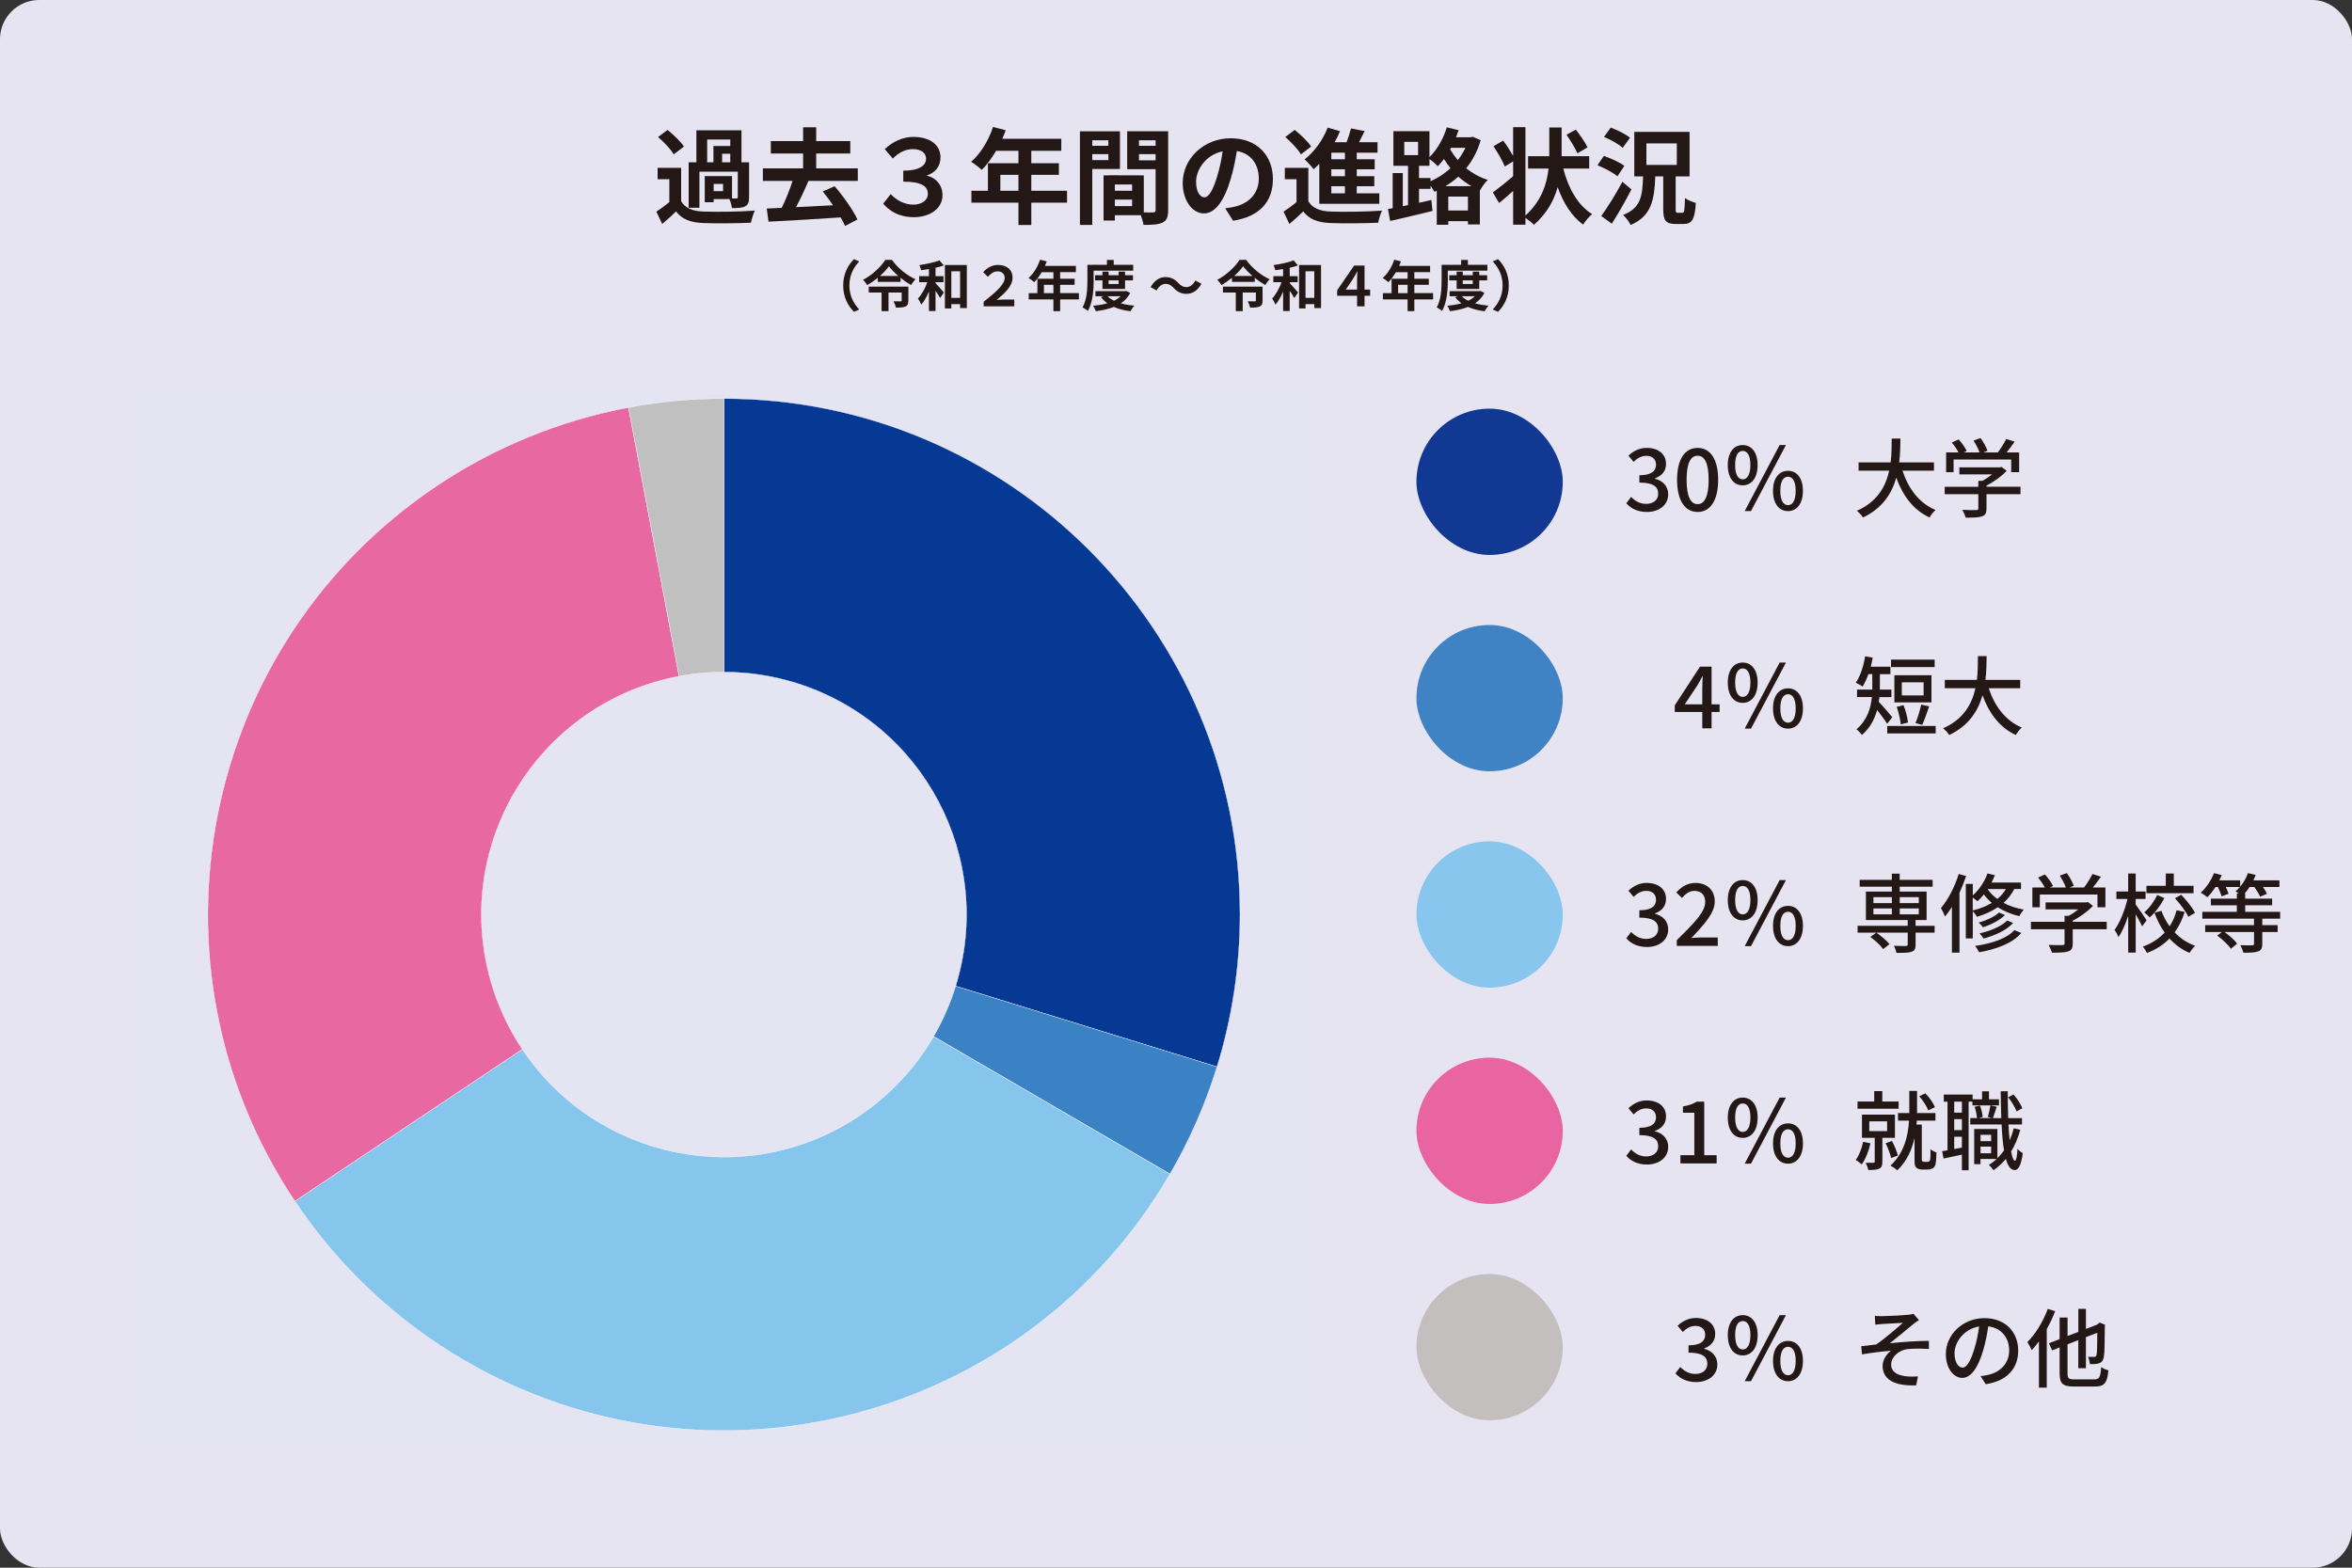
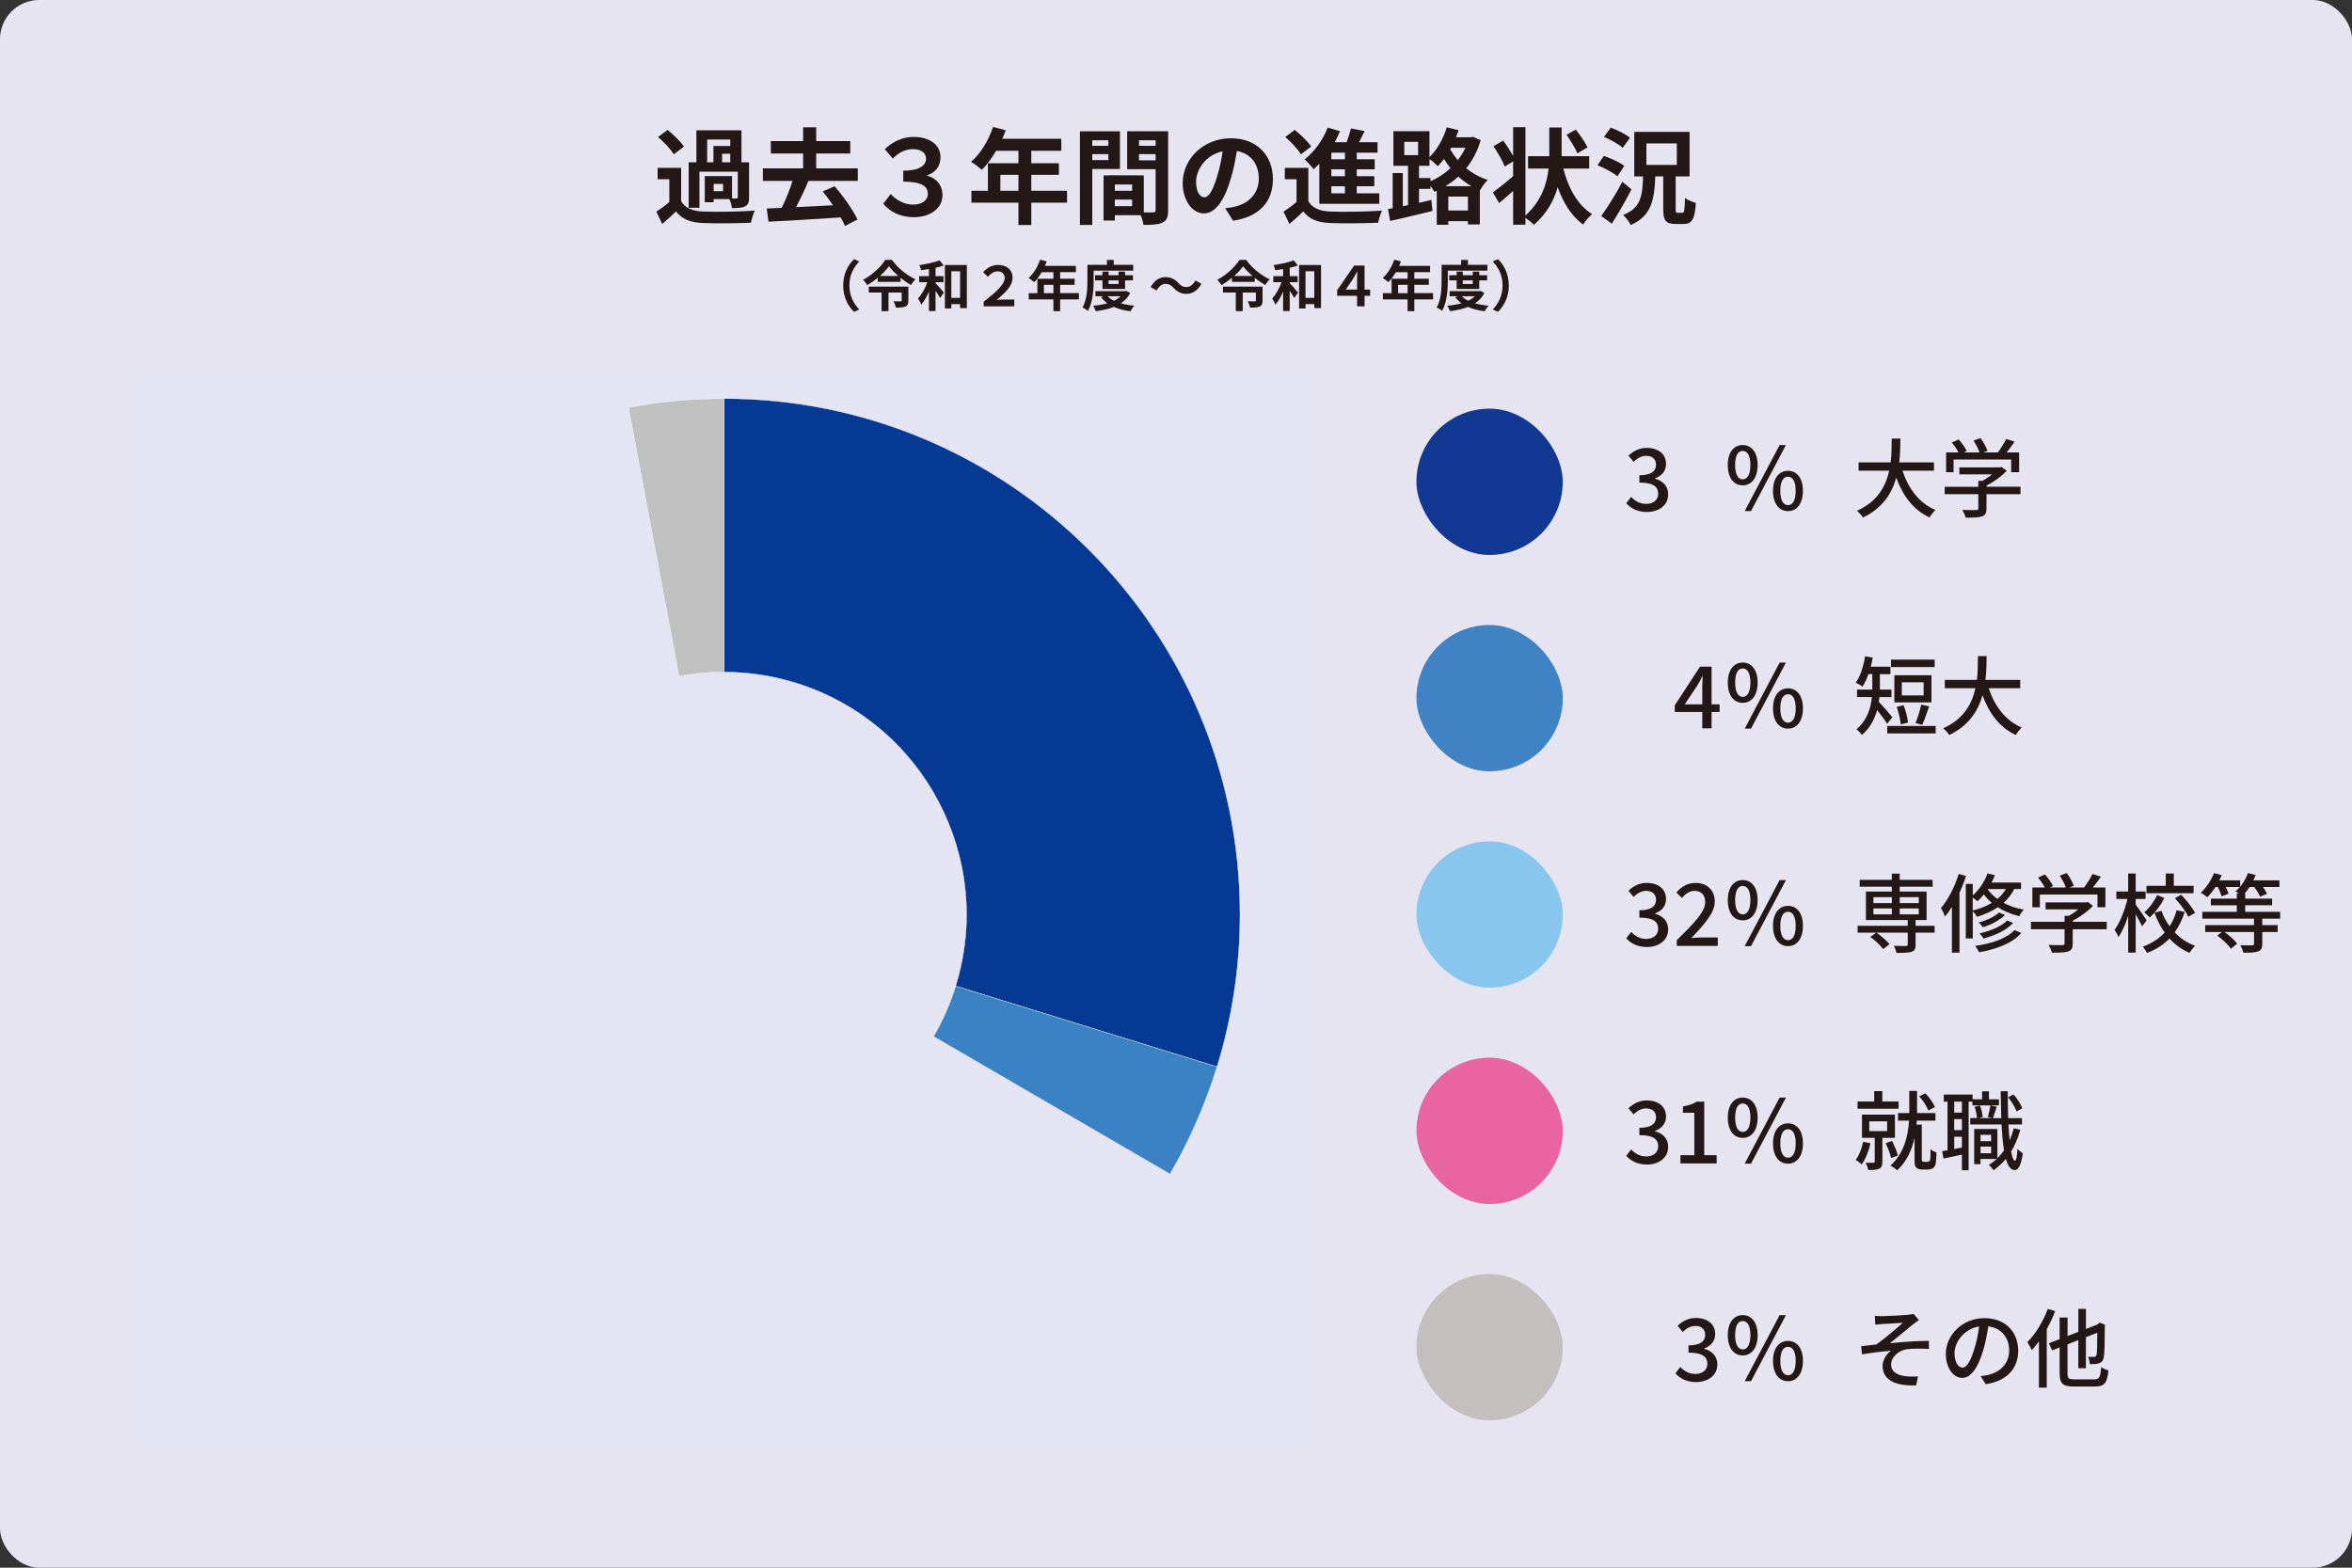
<svg xmlns="http://www.w3.org/2000/svg" id="_レイヤー_1" viewBox="0 0 900 600">
  <rect x="0" y="0" width="900" height="600" fill="#333333" stroke="none" />
  <defs>
    <clipPath id="clippath">
      <rect x="50.46" y="146.25" width="452.14" height="407.15" style="fill:none;" />
    </clipPath>
    <clipPath id="clippath-1">
      <polygon points="45.64 557.18 508.26 557.18 508.26 142.71 45.64 142.71 45.64 557.18 45.64 557.18" style="clip-rule:evenodd; fill:none;" />
    </clipPath>
    <clipPath id="clippath-2">
      <polygon points="45.64 557.18 508.26 557.18 508.26 142.71 45.64 142.71 45.64 557.18 45.64 557.18" style="clip-rule:evenodd; fill:none;" />
    </clipPath>
    <clipPath id="clippath-3">
-       <polygon points="45.64 557.18 508.26 557.18 508.26 142.71 45.64 142.71 45.64 557.18 45.64 557.18" style="clip-rule:evenodd; fill:none;" />
-     </clipPath>
+       </clipPath>
    <clipPath id="clippath-4">
-       <polygon points="45.64 557.18 508.26 557.18 508.26 142.71 45.64 142.71 45.64 557.18 45.64 557.18" style="clip-rule:evenodd; fill:none;" />
-     </clipPath>
+       </clipPath>
    <clipPath id="clippath-5">
      <polygon points="45.64 557.18 508.26 557.18 508.26 142.71 45.64 142.71 45.64 557.18 45.64 557.18" style="clip-rule:evenodd; fill:none;" />
    </clipPath>
    <clipPath id="clippath-6">
      <polygon points="45.42 557.5 508.58 557.5 508.58 142.5 45.42 142.5 45.42 557.5 45.42 557.5" style="clip-rule:evenodd; fill:none;" />
    </clipPath>
  </defs>
  <rect width="900" height="600" rx="15" ry="15" style="fill:#e7e4f2;" />
  <rect x="542" y="156.4" width="56" height="56" rx="28" ry="28" style="fill:#113994;" />
  <rect x="542" y="239.2" width="56" height="56" rx="28" ry="28" style="fill:#4083c5;" />
  <rect x="542" y="322" width="56" height="56" rx="28" ry="28" style="fill:#88c6ed;" />
  <rect x="542" y="404.8" width="56" height="56" rx="28" ry="28" style="fill:#e965a1;" />
  <rect x="542" y="487.6" width="56" height="56" rx="28" ry="28" style="fill:#c2bfbe;" />
  <path d="m260.64,77c1.56,2.68,4.36,3.8,8.44,3.96,4.8.2,14.24.08,19.76-.36-.56,1.12-1.24,3.32-1.48,4.64-4.96.24-13.44.32-18.32.12-4.76-.2-7.96-1.36-10.36-4.44-1.6,1.56-3.24,3.08-5.28,4.8l-2.24-4.72c1.56-1,3.36-2.32,4.96-3.68v-8.72h-4.48v-4.36h9v12.76Zm-2.84-17.92c-1.12-1.96-3.76-4.72-6-6.64l3.64-2.72c2.24,1.8,5,4.44,6.28,6.36l-3.92,3Zm9.84,20.44h-4.12v-17.4h2.96v-12.24h17.24v12.24h2.92v13.36c0,1.84-.32,2.88-1.56,3.52-1.2.6-2.8.64-5,.64-.12-1.04-.52-2.44-.96-3.44h-6.04v1.2h-3.4v-10h10.44v8.56h1.64c.44,0,.56-.12.56-.52v-9.72h-14.68v13.8Zm2.96-17.4h2.4v-6.24h6.44v-2.48h-8.84v8.72Zm6.08,8.28h-3.6v2.76h3.6v-2.76Zm2.76-11.56h-3.12v3.28h3.12v-3.28Z" style="fill:#231815;" />
  <path d="m309.36,69.24c-1.44,3.4-3.16,7.04-4.76,10.04,4.48-.2,9.36-.48,14.16-.72-1.28-1.88-2.64-3.68-3.92-5.28l4.52-2c3.44,3.92,7.04,9.12,8.76,12.72l-4.76,2.48c-.4-.96-1-2.08-1.68-3.28-9.92.68-20.36,1.28-27.6,1.64l-.68-5.04,5.72-.24c1.52-3.04,3.08-6.92,4.16-10.32h-11.36v-4.8h15.4v-5.68h-12.36v-4.76h12.36v-5.28h5v5.28h13.04v4.76h-13.04v5.68h15.92v4.8h-18.88Z" style="fill:#231815;" />
  <path d="m337.96,77.96l2.88-3.68c2.2,2.44,5.4,4.04,8.6,4.04s5.6-1.6,5.6-4.08c0-2.88-2.24-4.72-9.4-4.72v-4.2c6.24,0,8.72-2.04,8.72-4.56,0-2.12-1.72-3.68-5.04-3.68-2.6,0-5.24,1.08-7.68,3.6l-3.08-3.6c3.08-2.92,6.88-4.68,10.96-4.68,6.36,0,10.36,3.12,10.36,7.76,0,3.4-1.84,5.88-5.12,6.92v.16c3.36.84,5.88,3.48,5.88,7.48,0,5.2-4.96,8.4-10.84,8.4s-9.48-2.4-11.84-5.16Z" style="fill:#231815;" />
  <path d="m408.31,77.56h-13.68v8.56h-4.92v-8.56h-18v-4.56h6.32v-10.52h11.68v-4.76h-8.56c-1.64,2.84-3.56,5.4-5.44,7.28-.92-.8-2.96-2.4-4.12-3.08,3.6-3.04,6.68-8.16,8.4-13.32l4.84,1.24c-.36,1.12-.8,2.2-1.32,3.28h22.6v4.6h-11.48v4.76h10.56v4.44h-10.56v6.08h13.68v4.56Zm-18.6-4.56v-6.08h-6.92v6.08h6.92Z" style="fill:#231815;" />
  <path d="m417.96,64.68v21.4h-4.72v-35.83h15.32v14.44h-10.6Zm0-11v2.12h6.16v-2.12h-6.16Zm6.16,7.6v-2.28h-6.16v2.28h6.16Zm22.88,19.16c0,2.56-.52,3.96-2.12,4.72-1.56.8-3.88.92-7.32.92-.12-1-.56-2.48-1.04-3.72h-9.92v2.04h-4.32v-17.28h1.96v-.04l13.44.04v14.16c1.56.04,3.04.04,3.56,0,.72,0,.96-.24.96-.88v-15.64h-10.88v-14.52h15.68v30.19Zm-13.8-9.84h-6.6v2.4h6.6v-2.4Zm0,8.28v-2.48h-6.6v2.48h6.6Zm2.64-25.2v2.12h6.36v-2.12h-6.36Zm6.36,7.68v-2.36h-6.36v2.36h6.36Z" style="fill:#231815;" />
  <path d="m471.84,84.48l-3-4.76c1.52-.16,2.64-.4,3.72-.64,5.12-1.2,9.12-4.88,9.12-10.72,0-5.52-3-9.64-8.4-10.56-.56,3.4-1.24,7.08-2.4,10.84-2.4,8.08-5.84,13.04-10.2,13.04s-8.12-4.88-8.12-11.64c0-9.24,8-17.12,18.36-17.12s16.16,6.88,16.16,15.6-5.16,14.4-15.24,15.96Zm-11-8.96c1.68,0,3.24-2.52,4.88-7.92.92-2.96,1.68-6.36,2.12-9.68-6.6,1.36-10.16,7.2-10.16,11.6,0,4.04,1.6,6,3.16,6Z" style="fill:#231815;" />
  <path d="m500.64,77c1.56,2.68,4.36,3.8,8.44,3.96,4.8.2,14.24.08,19.76-.36-.56,1.12-1.24,3.32-1.48,4.64-4.96.24-13.44.32-18.32.12-4.76-.2-7.96-1.36-10.36-4.44-1.6,1.56-3.24,3.08-5.28,4.8l-2.24-4.72c1.56-1,3.36-2.32,4.96-3.68v-8.72h-4.48v-4.36h9v12.76Zm-2.84-17.92c-1.12-1.96-3.76-4.72-6-6.64l3.64-2.72c2.24,1.8,5,4.44,6.28,6.36l-3.92,3Zm7.04,3.6c-.72.76-1.44,1.44-2.16,2.08-.72-.96-2.48-2.88-3.48-3.76,3.68-2.8,7-7.4,8.84-12.16l4.72,1.36c-.6,1.44-1.28,2.84-2.04,4.24h4.56c.68-1.76,1.28-3.72,1.68-5.28l5.24,1c-.72,1.44-1.44,2.92-2.16,4.28h7.08v4h-7.96v2.52h6.88v3.84h-6.88v2.64h6.72v3.84h-6.72v2.72h8.64v4h-22.96v-15.32Zm9.8-4.24h-5.2v2.52h5.2v-2.52Zm0,6.36h-5.2v2.64h5.2v-2.64Zm0,6.48h-5.2v2.72h5.2v-2.72Z" style="fill:#231815;" />
  <path d="m566.59,53.65c-1.24,4.2-3.12,7.8-5.56,10.76,2.32,1.84,5.08,3.44,8.28,4.44-.96.88-2.32,2.76-2.96,4l-.08-.04v13.08h-4.56v-1.24h-7.52v1.36h-4.4v-13l-.92.4c-.32-.64-.92-1.52-1.48-2.28v1.16h-4.4v5.32l4.72-1.08.44,4.2c-5.6,1.4-11.68,2.8-16.2,3.84l-.84-4.56,1.8-.32v-13.44h3.88v12.64l2-.4v-15.04h-5.6v-13.24h13.8v9.92c2.92-2.8,5.32-7.04,6.64-11.4l4.52,1.12c-.32.88-.64,1.8-1,2.68h5.6l.84-.16,3,1.28Zm-29.24,5.72h5.28v-5.08h-5.28v5.08Zm10.04,10c2.76-1.2,5.4-2.92,7.64-5-.96-1.16-1.76-2.36-2.48-3.52-.76,1-1.56,1.92-2.36,2.76-.68-.72-2.12-2-3.2-2.72v2.56h-4v4.68h4.4v1.24Zm15.64,1.88c-1.84-1.08-3.48-2.28-5-3.64-1.52,1.4-3.16,2.56-4.92,3.64h9.92Zm-1.32,9.32v-5.32h-7.52v5.32h7.52Zm-6.48-24l-.32.6c.8,1.36,1.8,2.76,2.92,4.12,1.16-1.48,2.12-3.04,2.92-4.72h-5.52Z" style="fill:#231815;" />
  <path d="m598.2,64.52c1.92,7.48,5.52,14.04,11.04,17.44-1.12.88-2.68,2.68-3.44,4-4.48-3.24-7.56-8.28-9.76-14.32-1.4,5.08-4.16,10.12-9.08,14.4-.8-.84-2.04-1.84-3.24-2.64v2.6h-4.72v-12.92c-1.84,1.64-3.68,3.28-5.36,4.64l-2.4-4.08c1.92-1.4,4.88-3.72,7.76-6.2v-5.68l-3.2,1.96c-.76-2.04-2.72-5.36-4.32-7.76l3.72-2.16c1.28,1.72,2.76,4,3.8,5.84v-10.96h4.72v33.79c6.16-5.56,8.2-12.12,8.84-17.96h-7.84v-4.72h8.12v-11h4.72v11h10.56v4.72h-9.92Zm5.4-5.84c-.76-1.88-2.64-4.84-4.16-7.12l3.56-1.96c1.6,2.08,3.6,4.92,4.48,6.8l-3.88,2.28Z" style="fill:#231815;" />
  <path d="m618.92,67.48c-1.6-1.4-5-3.16-7.64-4.24l2.44-3.56c2.64.88,6.12,2.48,7.84,3.8l-2.64,4Zm5.36,5c-2.28,4.4-4.96,9.16-7.52,13.12l-4.04-2.92c2.28-3.12,5.56-8.32,8.08-13.12l3.48,2.92Zm-3.36-15.88c-1.44-1.4-4.64-3.16-7.16-4.2l2.6-3.56c2.48.92,5.76,2.52,7.36,3.88l-2.8,3.88Zm22.88,24.84c.68,0,.84-.84.96-5.64.96.76,2.96,1.52,4.16,1.88-.4,6.28-1.48,8.04-4.68,8.04h-3.08c-3.84,0-4.72-1.44-4.72-5.72v-12.48h-3.04c-.36,9.08-1.48,15.16-9.44,18.6-.52-1.16-1.84-2.96-2.88-3.84,6.84-2.68,7.4-7.28,7.64-14.76h-3.36v-17.04h21.16v17.04h-5.32v12.44c0,1.32.12,1.48.8,1.48h1.8Zm-13.8-18.32h11.64v-8.24h-11.64v8.24Z" style="fill:#231815;" />
  <path d="m622.3,192.62l1.85-2.44c1.42,1.45,3.23,2.67,5.74,2.67,2.74,0,4.62-1.49,4.62-3.86,0-2.61-1.72-4.29-7.2-4.29v-2.81c4.79,0,6.37-1.75,6.37-4.03,0-2.11-1.42-3.4-3.73-3.4-1.88,0-3.46.92-4.85,2.31l-1.98-2.38c1.91-1.75,4.16-2.97,6.96-2.97,4.36,0,7.43,2.24,7.43,6.14,0,2.74-1.62,4.55-4.19,5.51v.17c2.81.69,5.02,2.74,5.02,5.94,0,4.26-3.66,6.77-8.12,6.77-3.83,0-6.3-1.52-7.92-3.33Z" style="fill:#231815;" />
-   <path d="m641.74,183.61c0-7.95,3.04-12.18,7.86-12.18s7.86,4.26,7.86,12.18-3,12.34-7.86,12.34-7.86-4.39-7.86-12.34Zm12.08,0c0-6.8-1.75-9.18-4.22-9.18s-4.22,2.38-4.22,9.18,1.75,9.34,4.22,9.34,4.22-2.54,4.22-9.34Z" style="fill:#231815;" />
  <path d="m661.14,177.99c0-4.85,2.31-7.66,5.71-7.66s5.71,2.81,5.71,7.66-2.28,7.76-5.71,7.76-5.71-2.84-5.71-7.76Zm8.65,0c0-3.73-1.19-5.41-2.94-5.41s-2.9,1.68-2.9,5.41,1.22,5.48,2.9,5.48,2.94-1.72,2.94-5.48Zm11.19-7.66h2.41l-13.37,25.28h-2.41l13.37-25.28Zm-2.54,17.53c0-4.88,2.34-7.66,5.74-7.66s5.71,2.77,5.71,7.66-2.31,7.76-5.71,7.76-5.74-2.84-5.74-7.76Zm8.68,0c0-3.76-1.22-5.41-2.94-5.41s-2.94,1.65-2.94,5.41,1.22,5.48,2.94,5.48,2.94-1.72,2.94-5.48Z" style="fill:#231815;" />
  <path d="m651.38,272.5h-10.53v-2.54l9.67-14.82h4.42v14.42h3.07v2.94h-3.07v6.27h-3.56v-6.27Zm0-2.94v-5.97c0-1.32.1-3.43.17-4.75h-.13c-.59,1.19-1.25,2.31-1.95,3.53l-4.79,7.19h6.7Z" style="fill:#231815;" />
  <path d="m661.15,261.24c0-4.85,2.31-7.66,5.71-7.66s5.71,2.81,5.71,7.66-2.28,7.76-5.71,7.76-5.71-2.84-5.71-7.76Zm8.65,0c0-3.73-1.19-5.41-2.94-5.41s-2.9,1.68-2.9,5.41,1.22,5.48,2.9,5.48,2.94-1.72,2.94-5.48Zm11.19-7.66h2.41l-13.37,25.28h-2.41l13.37-25.28Zm-2.54,17.53c0-4.88,2.34-7.66,5.74-7.66s5.71,2.77,5.71,7.66-2.31,7.76-5.71,7.76-5.74-2.84-5.74-7.76Zm8.68,0c0-3.76-1.22-5.41-2.94-5.41s-2.94,1.65-2.94,5.41,1.22,5.48,2.94,5.48,2.94-1.72,2.94-5.48Z" style="fill:#231815;" />
  <path d="m641.11,525.62l1.85-2.44c1.42,1.45,3.23,2.67,5.74,2.67,2.74,0,4.62-1.49,4.62-3.86,0-2.61-1.72-4.29-7.2-4.29v-2.8c4.79,0,6.37-1.75,6.37-4.03,0-2.11-1.42-3.4-3.73-3.4-1.88,0-3.46.92-4.85,2.31l-1.98-2.38c1.91-1.75,4.16-2.97,6.96-2.97,4.36,0,7.43,2.24,7.43,6.14,0,2.74-1.62,4.55-4.19,5.51v.17c2.81.69,5.02,2.74,5.02,5.94,0,4.26-3.66,6.77-8.12,6.77-3.83,0-6.3-1.52-7.92-3.33Z" style="fill:#231815;" />
  <path d="m661.15,511c0-4.85,2.31-7.66,5.71-7.66s5.71,2.8,5.71,7.66-2.28,7.76-5.71,7.76-5.71-2.84-5.71-7.76Zm8.65,0c0-3.73-1.19-5.41-2.94-5.41s-2.9,1.68-2.9,5.41,1.22,5.48,2.9,5.48,2.94-1.72,2.94-5.48Zm11.19-7.66h2.41l-13.37,25.28h-2.41l13.37-25.28Zm-2.54,17.53c0-4.88,2.34-7.66,5.74-7.66s5.71,2.77,5.71,7.66-2.31,7.76-5.71,7.76-5.74-2.84-5.74-7.76Zm8.68,0c0-3.76-1.22-5.41-2.94-5.41s-2.94,1.65-2.94,5.41,1.22,5.48,2.94,5.48,2.94-1.72,2.94-5.48Z" style="fill:#231815;" />
  <path d="m622.3,442.37l1.85-2.44c1.42,1.45,3.23,2.67,5.74,2.67,2.74,0,4.62-1.49,4.62-3.86,0-2.61-1.72-4.29-7.2-4.29v-2.81c4.79,0,6.37-1.75,6.37-4.03,0-2.11-1.42-3.4-3.73-3.4-1.88,0-3.46.92-4.85,2.31l-1.98-2.38c1.91-1.75,4.16-2.97,6.96-2.97,4.36,0,7.43,2.24,7.43,6.14,0,2.74-1.62,4.55-4.19,5.51v.17c2.81.69,5.02,2.74,5.02,5.94,0,4.26-3.66,6.77-8.12,6.77-3.83,0-6.3-1.52-7.92-3.33Z" style="fill:#231815;" />
  <path d="m643.03,442.13h5.31v-16.24h-4.36v-2.41c2.28-.4,3.89-.99,5.28-1.85h2.87v20.5h4.75v3.13h-13.86v-3.13Z" style="fill:#231815;" />
  <path d="m661.15,427.74c0-4.85,2.31-7.66,5.71-7.66s5.71,2.81,5.71,7.66-2.28,7.76-5.71,7.76-5.71-2.84-5.71-7.76Zm8.65,0c0-3.73-1.19-5.41-2.94-5.41s-2.9,1.68-2.9,5.41,1.22,5.48,2.9,5.48,2.94-1.72,2.94-5.48Zm11.19-7.66h2.41l-13.37,25.28h-2.41l13.37-25.28Zm-2.54,17.53c0-4.88,2.34-7.66,5.74-7.66s5.71,2.77,5.71,7.66-2.31,7.76-5.71,7.76-5.74-2.84-5.74-7.76Zm8.68,0c0-3.76-1.22-5.41-2.94-5.41s-2.94,1.65-2.94,5.41,1.22,5.48,2.94,5.48,2.94-1.72,2.94-5.48Z" style="fill:#231815;" />
  <path d="m622.3,359.12l1.85-2.44c1.42,1.45,3.23,2.67,5.74,2.67,2.74,0,4.62-1.49,4.62-3.86,0-2.61-1.72-4.29-7.2-4.29v-2.81c4.79,0,6.37-1.75,6.37-4.03,0-2.11-1.42-3.4-3.73-3.4-1.88,0-3.46.92-4.85,2.31l-1.98-2.38c1.91-1.75,4.16-2.97,6.96-2.97,4.36,0,7.43,2.24,7.43,6.14,0,2.74-1.62,4.55-4.19,5.51v.17c2.81.69,5.02,2.74,5.02,5.94,0,4.26-3.66,6.77-8.12,6.77-3.83,0-6.3-1.52-7.92-3.33Z" style="fill:#231815;" />
  <path d="m641.64,359.81c6.77-6.63,10.86-10.86,10.86-14.56,0-2.57-1.39-4.29-4.12-4.29-1.92,0-3.5,1.22-4.79,2.71l-2.15-2.11c2.08-2.24,4.22-3.63,7.39-3.63,4.46,0,7.33,2.84,7.33,7.13s-3.93,8.68-8.98,13.96c1.22-.13,2.77-.23,3.96-.23h6.17v3.23h-15.68v-2.21Z" style="fill:#231815;" />
  <path d="m661.15,344.49c0-4.85,2.31-7.66,5.71-7.66s5.71,2.81,5.71,7.66-2.28,7.76-5.71,7.76-5.71-2.84-5.71-7.76Zm8.65,0c0-3.73-1.19-5.41-2.94-5.41s-2.9,1.68-2.9,5.41,1.22,5.48,2.9,5.48,2.94-1.72,2.94-5.48Zm11.19-7.66h2.41l-13.37,25.28h-2.41l13.37-25.28Zm-2.54,17.53c0-4.88,2.34-7.66,5.74-7.66s5.71,2.77,5.71,7.66-2.31,7.76-5.71,7.76-5.74-2.84-5.74-7.76Zm8.68,0c0-3.76-1.22-5.41-2.94-5.41s-2.94,1.65-2.94,5.41,1.22,5.48,2.94,5.48,2.94-1.72,2.94-5.48Z" style="fill:#231815;" />
  <path d="m727.99,180.14c2.25,6.87,6.4,12.44,12.64,15.05-.76.66-1.78,1.95-2.28,2.87-6.17-2.87-10.17-8.22-12.74-15.22-1.68,5.97-5.25,11.68-12.74,15.22-.5-.83-1.48-1.91-2.34-2.57,7.86-3.43,11.06-9.37,12.38-15.35h-11.72v-3.17h12.28c.4-3.3.36-6.47.4-9.11h3.33c-.03,2.67-.07,5.84-.46,9.11h13.3v3.17h-12.05Z" style="fill:#231815;" />
  <path d="m773.14,189.15h-13v5.51c0,1.68-.43,2.54-1.78,3-1.35.43-3.3.46-6.17.46-.23-.86-.83-2.11-1.29-2.97,2.31.1,4.62.1,5.28.07.66-.03.83-.17.83-.66v-5.41h-12.87v-2.84h12.87v-2.28h1.55c1.29-.69,2.61-1.58,3.73-2.48h-12.54v-2.67h15.48l.66-.17,1.98,1.48c-1.98,2.11-4.88,4.22-7.72,5.68v.43h13v2.84Zm-25.58-8.42h-2.87v-7.56h4.75c-.59-1.19-1.62-2.67-2.58-3.8l2.64-1.19c1.19,1.32,2.51,3.17,3.07,4.42l-1.19.56h6.11c-.46-1.32-1.42-3.14-2.31-4.52l2.67-.99c1.12,1.49,2.24,3.56,2.67,4.88l-1.62.63h5.58c1.16-1.52,2.44-3.6,3.2-5.15l3.23,1.02c-.96,1.42-2.05,2.87-3.07,4.13h4.79v7.56h-3.04v-4.85h-22.05v4.85Z" style="fill:#231815;" />
  <path d="m722.12,277.02c-.79-1.32-2.48-3.56-3.83-5.28-.96,3.47-2.71,6.9-5.81,9.54-.43-.59-1.52-1.78-2.11-2.15,4.16-3.53,5.51-8.15,5.91-12.34h-5.68v-2.87h5.84v-5.91h-1.49c-.63,1.81-1.39,3.43-2.21,4.75-.59-.43-1.91-1.16-2.64-1.45,1.75-2.44,2.97-6.3,3.6-10.13l2.9.53c-.2,1.19-.46,2.34-.76,3.47h7.53v2.84h-4.03v5.91h4.42v2.87h-4.59c-.07.59-.13,1.22-.23,1.82,1.32,1.35,4.39,4.95,5.15,5.88l-1.98,2.54Zm18.58.82v2.87h-18.55v-2.87h18.55Zm-.4-22.54h-16.7v-2.84h16.7v2.84Zm-1.22,13.53h-14.19v-10.4h14.19v10.4Zm-11.75,8.42c-.13-1.82-.82-4.62-1.55-6.73l2.61-.63c.86,2.08,1.52,4.82,1.72,6.63l-2.77.73Zm8.75-16.11h-8.35v5.02h8.35v-5.02Zm-3.1,15.61c.79-1.85,1.72-4.92,2.18-7.06l3.04.66c-.86,2.48-1.82,5.31-2.64,7.06l-2.57-.66Z" style="fill:#231815;" />
  <path d="m760.99,263.39c2.25,6.87,6.4,12.44,12.64,15.05-.76.66-1.78,1.95-2.28,2.87-6.17-2.87-10.17-8.22-12.74-15.22-1.68,5.97-5.25,11.68-12.74,15.22-.5-.83-1.48-1.91-2.34-2.57,7.86-3.43,11.06-9.37,12.38-15.35h-11.72v-3.17h12.28c.4-3.3.36-6.47.4-9.11h3.33c-.03,2.67-.07,5.84-.46,9.11h13.3v3.17h-12.05Z" style="fill:#231815;" />
  <path d="m740.3,356.94h-7.29v4.59c0,1.55-.33,2.31-1.52,2.74-1.22.4-3.07.43-5.78.43-.17-.83-.59-1.95-.99-2.71,1.98.07,4.03.07,4.59.07.53-.03.69-.17.69-.63v-4.49h-19.18v-2.61h19.18v-2.21h-16.01v-10.89h9.93v-1.88h-12.31v-2.61h12.31v-2.38h3v2.38h12.61v2.61h-12.61v1.88h10.3v10.89h-4.22v2.21h7.29v2.61Zm-19.7,6.3c-.96-1.35-3.1-3.33-4.92-4.65l2.31-1.65c1.82,1.25,3.99,3.1,5.05,4.42l-2.44,1.88Zm-3.73-17.59h7.06v-2.28h-7.06v2.28Zm0,4.29h7.06v-2.25h-7.06v2.25Zm10.07-6.57v2.28h7.29v-2.28h-7.29Zm7.29,4.32h-7.29v2.25h7.29v-2.25Z" style="fill:#231815;" />
  <path d="m752.34,335.29c-.73,2.15-1.58,4.32-2.54,6.44v22.87h-2.9v-17.49c-.86,1.35-1.72,2.57-2.64,3.66-.26-.76-1.09-2.48-1.55-3.24,2.74-3.2,5.28-8.09,6.8-13.04l2.84.79Zm18.42,4.98c-1.06,2.05-2.44,3.8-4.09,5.28,2.15,1.16,4.72,2.05,7.72,2.57-.53.63-1.32,1.75-1.68,2.51-3.23-.73-5.97-1.95-8.25-3.4-2.31,1.58-5.02,2.77-7.95,3.66-.3-.56-1.06-1.55-1.62-2.18v10.46h-2.67v-20.86h2.67v4.39c2.38-2.11,4.46-5.18,5.64-8.42l2.81.69c-.36.96-.79,1.88-1.29,2.8h11.29v2.48h-2.57Zm-15.88,8.19c2.71-.66,5.18-1.62,7.29-2.9-1.22-1.02-2.21-2.11-3.04-3.23-.79.99-1.62,1.85-2.44,2.61-.4-.36-1.19-.99-1.82-1.45v4.98Zm18.58,8.61c-3.3,3.89-9.31,6.17-16.14,7.39-.33-.73-.99-1.78-1.58-2.41,6.37-.92,12.21-2.84,15.08-6.07l2.64,1.09Zm-6.24-6.87c-2.05,2.05-5.35,3.7-8.42,4.69-.4-.53-1.09-1.32-1.68-1.78,2.84-.79,6.07-2.21,7.79-3.86l2.31.96Zm3.1,3.04c-2.54,2.81-6.9,4.79-11.32,5.97-.36-.59-.99-1.45-1.52-1.98,4.09-.92,8.38-2.64,10.56-4.92l2.28.92Zm-9.7-12.97l-.03.03c.89,1.32,2.11,2.61,3.7,3.76,1.32-1.09,2.41-2.34,3.27-3.8h-6.93Z" style="fill:#231815;" />
  <path d="m806.14,355.65h-13v5.51c0,1.68-.43,2.54-1.78,3-1.35.43-3.3.46-6.17.46-.23-.86-.83-2.11-1.29-2.97,2.31.1,4.62.1,5.28.07s.83-.17.83-.66v-5.41h-12.87v-2.84h12.87v-2.28h1.55c1.29-.69,2.61-1.58,3.73-2.48h-12.54v-2.67h15.48l.66-.17,1.98,1.49c-1.98,2.11-4.88,4.22-7.72,5.68v.43h13v2.84Zm-25.58-8.42h-2.87v-7.56h4.75c-.59-1.19-1.62-2.67-2.57-3.8l2.64-1.19c1.19,1.32,2.51,3.17,3.07,4.42l-1.19.56h6.11c-.46-1.32-1.42-3.14-2.31-4.52l2.67-.99c1.12,1.49,2.24,3.56,2.67,4.88l-1.62.63h5.58c1.16-1.52,2.44-3.6,3.2-5.15l3.23,1.02c-.96,1.42-2.05,2.87-3.07,4.13h4.79v7.56h-3.04v-4.85h-22.05v4.85Z" style="fill:#231815;" />
  <path d="m819.7,354.53c-.5-1.09-1.52-2.97-2.47-4.59v14.65h-2.87v-14.06c-1.06,3.2-2.34,6.17-3.73,8.12-.3-.86-.99-2.05-1.49-2.74,2.01-2.74,3.96-7.62,4.95-11.85h-4.26v-2.84h4.52v-6.9h2.87v6.9h3.79v2.84h-3.79v2.11c.92,1.19,3.6,5.15,4.19,6.07l-1.72,2.28Zm16.27-5.51c-.89,2.87-2.15,5.51-3.83,7.82,2.15,2.28,4.79,4.06,7.85,5.15-.69.59-1.68,1.88-2.14,2.71-3-1.25-5.54-3.14-7.69-5.48-2.28,2.31-5.08,4.19-8.61,5.51-.33-.69-1.09-1.85-1.58-2.44,3.46-1.22,6.24-3.1,8.35-5.38-1.62-2.24-2.9-4.79-3.89-7.56l2.64-.76c.76,2.11,1.82,4.13,3.14,5.91,1.22-1.85,2.11-3.93,2.67-6.11l3.1.63Zm-7.76-5.31c-1.39,2.74-3.47,5.54-5.64,7.43-.46-.59-1.45-1.49-2.08-1.95,1.98-1.65,3.89-4.32,4.95-6.63l2.77,1.16Zm11.16-1.85h-18.02v-2.84h7.39v-4.69h3.07v4.69h7.56v2.84Zm-4.75.59c2.05,2.08,4.32,4.95,5.31,6.93l-2.57,1.49c-.89-1.95-3.1-4.92-5.12-7.1l2.38-1.32Z" style="fill:#231815;" />
  <path d="m865.67,351.59v2.48h5.88v2.64h-5.88v4.55c0,1.62-.4,2.44-1.62,2.87-1.22.46-3.04.5-5.64.5-.17-.86-.69-2.11-1.12-2.87,1.98.07,3.93.07,4.49.03.59-.03.73-.13.73-.59v-4.49h-11.32c1.85,1.29,3.89,3.07,4.85,4.46l-2.38,1.95c-.99-1.52-3.27-3.6-5.25-5.05l1.78-1.35h-6.37v-2.64h18.68v-2.48h-19.77v-2.61h13.2v-2.51h-9.93v-2.54h9.93v-1.98h.79c-.46-.33-.92-.63-1.29-.83.59-.5,1.16-1.02,1.65-1.65h-5.38c.43.92.86,1.88,1.06,2.57l-2.64,1.02c-.26-.92-.86-2.38-1.45-3.6h-.92c-.96,1.49-2.05,2.87-3.1,3.93-.56-.5-1.82-1.35-2.54-1.75,2.08-1.82,3.99-4.69,5.08-7.49l2.94.76c-.26.69-.59,1.35-.92,2.01h7.99v2.44c1.25-1.52,2.34-3.33,2.97-5.21l2.97.69c-.26.73-.56,1.39-.89,2.08h9.97v2.54h-6.3c.63.92,1.22,1.85,1.55,2.61l-2.64,1.09c-.4-.96-1.32-2.48-2.21-3.7h-1.81c-.59.92-1.22,1.72-1.88,2.48h.2v1.98h10.3v2.54h-10.3v2.51h13.37v2.61h-6.8Z" style="fill:#231815;" />
  <path d="m715.75,437.58c-.69,3-1.91,6.07-3.37,8.09-.53-.5-1.65-1.39-2.28-1.75,1.32-1.75,2.28-4.36,2.84-6.93l2.81.59Zm10.76-13.23h-15.71v-2.77h6.37v-3.99h3.1v3.99h6.24v2.77Zm-6.21,11.12v9.11c0,1.39-.26,2.21-1.19,2.71-.96.46-2.34.5-4.22.5-.13-.83-.59-2.01-.99-2.77,1.32.03,2.57.03,2.97,0,.4,0,.5-.13.5-.46v-9.08h-4.88v-8.88h12.61v8.88h-4.79Zm-5.02-2.57h6.83v-3.73h-6.83v3.73Zm8.38,10.3c-.36-1.55-1.25-3.89-2.11-5.64l2.41-.89c.96,1.75,1.88,4.06,2.28,5.58l-2.57.96Zm13.73,1.48c.26,0,.63-.03.82-.2.17-.13.36-.4.4-.79.07-.63.13-2.11.1-3.86.56.5,1.55,1.02,2.28,1.25-.03,1.75-.17,3.7-.33,4.46-.23.76-.56,1.29-1.15,1.65-.46.26-1.22.43-1.95.43h-2.01c-.79,0-1.65-.2-2.21-.69-.59-.53-.73-1.12-.73-2.94v-8.52c-.96,4.42-2.87,8.91-6.6,12.44-.59-.53-1.85-1.42-2.64-1.78,5.35-4.85,6.77-11.58,7.13-17.23h-4.22v-2.91h4.32v-8.45h2.97v8.45h7.03v2.91h-7.13c-.03.49-.07.99-.1,1.52h2.01v13.5c0,.26.07.46.23.56.2.13.43.2.69.2h1.09Zm.46-19.7c-.56-1.55-2.01-3.8-3.47-5.41l2.34-1.12c1.58,1.55,3.04,3.73,3.7,5.28l-2.57,1.25Z" style="fill:#231815;" />
  <path d="m764.92,423.06h-10.17v-1.42h-1.45v26.24h-2.57v-5.97c-2.51.53-4.95,1.06-7.03,1.49l-.53-2.8c.63-.1,1.32-.23,2.05-.36v-18.58h-1.42v-2.74h11.02v1.82h3.63v-3.07h2.64v3.07h3.83v2.34Zm-14.19-1.42h-2.94v4.19h2.94v-4.19Zm0,6.7h-2.94v4.19h2.94v-4.19Zm0,10.86v-4.12h-2.94v4.69l2.94-.56Zm22.34-6.83c-.83,3.1-2.01,5.91-3.5,8.32.4,2.24.89,3.56,1.48,3.56.46,0,.79-1.65.96-4.55.46.63,1.58,1.39,2.01,1.68-.66,5.21-1.98,6.47-3.1,6.44-1.52-.03-2.61-1.55-3.37-4.29-1.39,1.68-2.97,3.13-4.72,4.36-.3-.46-1.22-1.55-1.78-2.05,1.09-.66,2.08-1.42,3-2.28h-6.21v2.01h-2.41v-13.47h8.88v11.19c.92-.92,1.78-1.91,2.54-3-.46-2.74-.76-6.11-.92-9.93h-12.01v-2.44h2.57c-.07-1.19-.43-3-.89-4.32l2.05-.46c.53,1.35.96,3.17,1.02,4.39l-1.62.4h5.25l-1.65-.43c.33-1.22.79-3.13.99-4.42l2.41.5c-.53,1.52-.99,3.2-1.45,4.36h3.2c-.1-3.17-.2-6.63-.23-10.3h2.71c0,3.6.03,7.1.16,10.3h5.28v2.44h-5.18c.13,2.21.26,4.26.46,6.07.63-1.45,1.16-3,1.58-4.62l2.48.56Zm-15.21,1.95v2.44h4.06v-2.44h-4.06Zm4.06,7.06v-2.54h-4.06v2.54h4.06Zm9.74-16.01c-.59-1.52-1.91-3.79-3.23-5.41l2.05-1.09c1.42,1.58,2.77,3.8,3.37,5.28l-2.18,1.22Z" style="fill:#231815;" />
  <path d="m720.3,503.73c1.42,0,7.95-.3,9.9-.53.92-.1,1.58-.23,2.01-.36l2.08,2.41c-.56.33-1.55,1.02-2.11,1.49-2.41,1.95-6.54,5.41-9.01,7.36,4.75-.5,10.5-.92,14.92-.92l.03,3.1c-3.2-.17-6.44-.17-8.45.1-3.1.46-6.01,2.94-6.01,5.84s2.41,4.09,5.41,4.49c1.88.23,3.63.17,4.85.07l-.69,3.43c-8.22.33-12.84-2.18-12.84-7.46,0-2.47,1.72-4.72,3.2-5.78-3.3.26-7.39.76-11.09,1.39l-.3-3.13c1.78-.17,4.06-.46,5.74-.66,3.3-2.25,8.15-6.47,10.2-8.28-1.42.1-6.44.33-7.82.43-.86.07-1.88.2-2.74.26l-.17-3.37c.92.1,1.82.13,2.87.13Z" style="fill:#231815;" />
  <path d="m759.83,529.77l-1.95-3.1c1.12-.1,2.11-.26,2.94-.46,4.22-.96,7.99-4.06,7.99-9.37,0-4.79-2.9-8.58-7.99-9.21-.46,2.97-1.02,6.17-1.98,9.27-1.98,6.73-4.72,10.46-7.99,10.46s-6.27-3.63-6.27-9.14c0-7.39,6.47-13.73,14.75-13.73s12.94,5.54,12.94,12.44-4.42,11.68-12.44,12.84Zm-8.88-6.34c1.49,0,3.04-2.15,4.55-7.23.83-2.61,1.42-5.61,1.82-8.52-5.94.96-9.41,6.11-9.41,10.2,0,3.8,1.62,5.54,3.04,5.54Z" style="fill:#231815;" />
  <path d="m786.4,501.85c-.86,2.28-1.98,4.62-3.2,6.83v22.41h-3v-17.69c-.89,1.22-1.82,2.34-2.74,3.33-.3-.73-1.19-2.34-1.68-3.07,3.1-3.07,6.04-7.89,7.82-12.71l2.81.89Zm15.02,26.07c1.95,0,2.31-.89,2.61-4.69.69.5,1.95,1.06,2.77,1.22-.46,4.69-1.39,6.21-5.18,6.21h-7.99c-4.29,0-5.51-1.06-5.51-5.08v-9.9l-2.87,1.16-1.22-2.74,4.09-1.58v-8.25h3.04v7.06l4.12-1.58v-8.81h2.91v7.69l4.26-1.65.46-.36.53-.43,2.11.86-.13.46c-.03,5.88-.1,10.26-.36,11.65-.2,1.55-.86,2.28-1.88,2.61-.96.33-2.44.36-3.47.33-.07-.83-.36-2.11-.73-2.8.83.03,1.88.03,2.31.03.49,0,.79-.13.99-.86.17-.79.23-3.6.26-8.38l-4.36,1.68v11.88h-2.91v-10.73l-4.12,1.58v11.12c0,1.91.4,2.31,2.67,2.31h7.59Z" style="fill:#231815;" />
  <path d="m326.79,99.18l1.99.88c-2.1,2.27-3.76,5.17-3.76,9.2s1.66,6.93,3.76,9.2l-1.99.88c-2.27-2.23-4.14-5.58-4.14-10.08s1.87-7.85,4.14-10.08Z" style="fill:#231815;" />
  <path d="m341.3,99.46c2.27,3.15,5.71,5.96,8.99,7.41-.63.65-1.2,1.47-1.68,2.23-1.32-.76-2.71-1.7-4.01-2.75v1.53h-8.73v-1.55c-1.24,1.03-2.6,1.97-4.01,2.79-.34-.57-1.03-1.49-1.62-2.02,3.55-1.85,6.95-5.1,8.52-7.64h2.54Zm6.28,15.62c0,1.15-.25,1.85-1.13,2.25-.9.36-2.08.4-3.65.4-.13-.73-.52-1.76-.88-2.41,1.03.04,2.33.02,2.65.02.36,0,.46-.06.46-.31v-3.07h-5.04v7.12h-2.65v-7.12h-4.91v-2.25h15.16v5.38Zm-3.84-9.45c-1.43-1.24-2.71-2.54-3.59-3.72-.86,1.2-2.06,2.48-3.46,3.72h7.05Z" style="fill:#231815;" />
  <path d="m357.98,108.36c.84.84,2.73,3.04,3.19,3.61l-1.43,2.08c-.4-.71-1.07-1.76-1.76-2.75v7.75h-2.52v-7.47c-.84,1.97-1.83,3.78-2.94,5.02-.23-.73-.84-1.72-1.26-2.35,1.43-1.51,2.77-3.93,3.59-6.24h-3.13v-2.31h3.74v-2.73c-1.03.17-2.04.31-3,.44-.1-.57-.4-1.41-.67-1.95,2.73-.38,5.79-1.05,7.71-1.81l1.62,1.95c-.92.34-2.02.63-3.13.88v3.21h3.04v2.31h-3.04v.36Zm11.99-6.93v16.48h-2.58v-1.51h-3.36v1.66h-2.46v-16.63h8.4Zm-2.58,12.58v-10.18h-3.36v10.18h3.36Z" style="fill:#231815;" />
  <path d="m376.42,115.48c4.45-3.49,8.04-6.61,8.04-9.09,0-1.55-1.13-2.54-2.69-2.54-1.45,0-2.5.73-3.76,2.08l-1.81-1.76c1.6-1.81,3.59-2.77,5.71-2.77,3.21,0,5.54,1.74,5.54,4.89s-2.73,5.71-6.07,8.52c.84-.06,1.55-.15,2.31-.15h4.43v2.58h-11.72v-1.76Z" style="fill:#231815;" />
  <path d="m412.85,114.59h-7.18v4.49h-2.58v-4.49h-9.45v-2.39h3.32v-5.52h6.13v-2.5h-4.49c-.86,1.49-1.87,2.83-2.86,3.82-.48-.42-1.55-1.26-2.16-1.62,1.89-1.6,3.51-4.28,4.41-6.99l2.54.65c-.19.59-.42,1.15-.69,1.72h11.86v2.41h-6.03v2.5h5.54v2.33h-5.54v3.19h7.18v2.39Zm-9.76-2.39v-3.19h-3.63v3.19h3.63Z" style="fill:#231815;" />
  <path d="m418.5,107.23c0,3.4-.31,8.55-2.23,11.78-.42-.42-1.47-1.11-2.04-1.36,1.74-2.98,1.87-7.35,1.87-10.41v-5.88h7.47v-1.87h2.6v1.87h7.45v2.23h-15.14v3.65Zm13.98,4.87c-.84,1.68-2.08,2.98-3.59,3.99,1.53.44,3.28.73,5.17.9-.5.52-1.15,1.49-1.47,2.14-2.41-.29-4.56-.84-6.38-1.66-2.06.82-4.41,1.32-6.91,1.64-.19-.63-.63-1.57-1.01-2.1,1.93-.17,3.78-.46,5.44-.94-.92-.65-1.74-1.43-2.41-2.33l.99-.36h-3.13v-1.95h11.32l.44-.1,1.55.78Zm-10.62-1.51v-3.28h-2.83v-1.97h2.83v-1.39h2.35v1.39h3.82v-1.39h2.48v1.39h3.02v1.97h-3.02v3.28h-8.65Zm1.97,2.79c.63.67,1.47,1.24,2.46,1.72.97-.46,1.83-1.05,2.52-1.72h-4.98Zm.38-6.07v1.39h3.82v-1.39h-3.82Z" style="fill:#231815;" />
  <path d="m445.93,108.65c-1.34,0-2.54,1.03-3.34,2.52l-2.31-1.26c1.41-2.6,3.46-3.86,5.71-3.86,1.99,0,3.53.76,4.96,2.31.9.97,1.68,1.51,3.13,1.51,1.34,0,2.54-1.03,3.34-2.52l2.31,1.26c-1.41,2.6-3.46,3.86-5.71,3.86-1.99,0-3.53-.76-4.95-2.31-.9-.94-1.66-1.51-3.13-1.51Z" style="fill:#231815;" />
  <path d="m476.84,99.46c2.27,3.15,5.71,5.96,8.99,7.41-.63.65-1.2,1.47-1.68,2.23-1.32-.76-2.71-1.7-4.01-2.75v1.53h-8.73v-1.55c-1.24,1.03-2.6,1.97-4.01,2.79-.34-.57-1.03-1.49-1.62-2.02,3.55-1.85,6.95-5.1,8.52-7.64h2.54Zm6.28,15.62c0,1.15-.25,1.85-1.13,2.25-.9.36-2.08.4-3.65.4-.13-.73-.53-1.76-.88-2.41,1.03.04,2.33.02,2.65.02.36,0,.46-.06.46-.31v-3.07h-5.04v7.12h-2.65v-7.12h-4.91v-2.25h15.16v5.38Zm-3.84-9.45c-1.43-1.24-2.71-2.54-3.59-3.72-.86,1.2-2.06,2.48-3.46,3.72h7.05Z" style="fill:#231815;" />
  <path d="m493.51,108.36c.84.84,2.73,3.04,3.19,3.61l-1.43,2.08c-.4-.71-1.07-1.76-1.76-2.75v7.75h-2.52v-7.47c-.84,1.97-1.83,3.78-2.94,5.02-.23-.73-.84-1.72-1.26-2.35,1.43-1.51,2.77-3.93,3.59-6.24h-3.13v-2.31h3.74v-2.73c-1.03.17-2.04.31-3,.44-.11-.57-.4-1.41-.67-1.95,2.73-.38,5.79-1.05,7.71-1.81l1.62,1.95c-.92.34-2.02.63-3.13.88v3.21h3.04v2.31h-3.04v.36Zm11.99-6.93v16.48h-2.58v-1.51h-3.36v1.66h-2.46v-16.63h8.4Zm-2.58,12.58v-10.18h-3.36v10.18h3.36Z" style="fill:#231815;" />
  <path d="m524.29,113.21h-2.14v4.03h-2.86v-4.03h-7.62v-2.12l6.49-9.45h3.99v9.2h2.14v2.37Zm-5-2.37v-3.63c0-.92.06-2.2.13-3.28h-.08c-.63,1.13-1.22,2.18-1.76,3.04l-2.62,3.86h4.35Z" style="fill:#231815;" />
  <path d="m548.38,114.59h-7.18v4.49h-2.58v-4.49h-9.45v-2.39h3.32v-5.52h6.13v-2.5h-4.49c-.86,1.49-1.87,2.83-2.86,3.82-.48-.42-1.55-1.26-2.16-1.62,1.89-1.6,3.51-4.28,4.41-6.99l2.54.65c-.19.59-.42,1.15-.69,1.72h11.86v2.41h-6.03v2.5h5.54v2.33h-5.54v3.19h7.18v2.39Zm-9.76-2.39v-3.19h-3.63v3.19h3.63Z" style="fill:#231815;" />
  <path d="m554.03,107.23c0,3.4-.32,8.55-2.23,11.78-.42-.42-1.47-1.11-2.04-1.36,1.74-2.98,1.87-7.35,1.87-10.41v-5.88h7.47v-1.87h2.6v1.87h7.45v2.23h-15.14v3.65Zm13.98,4.87c-.84,1.68-2.08,2.98-3.59,3.99,1.53.44,3.28.73,5.17.9-.5.52-1.16,1.49-1.47,2.14-2.41-.29-4.56-.84-6.38-1.66-2.06.82-4.41,1.32-6.91,1.64-.19-.63-.63-1.57-1.01-2.1,1.93-.17,3.78-.46,5.44-.94-.92-.65-1.74-1.43-2.42-2.33l.99-.36h-3.13v-1.95h11.32l.44-.1,1.55.78Zm-10.62-1.51v-3.28h-2.83v-1.97h2.83v-1.39h2.35v1.39h3.82v-1.39h2.48v1.39h3.02v1.97h-3.02v3.28h-8.65Zm1.97,2.79c.63.67,1.47,1.24,2.46,1.72.97-.46,1.83-1.05,2.52-1.72h-4.98Zm.38-6.07v1.39h3.82v-1.39h-3.82Z" style="fill:#231815;" />
  <path d="m573.21,119.34l-2-.88c2.1-2.27,3.76-5.17,3.76-9.2s-1.66-6.93-3.76-9.2l2-.88c2.27,2.23,4.14,5.58,4.14,10.08s-1.87,7.85-4.14,10.08Z" style="fill:#231815;" />
  <g style="clip-path:url(#clippath);">
    <polygon points="45.74 142.82 508.26 142.82 508.26 557.18 45.74 557.18 45.74 142.82 45.74 142.82" style="fill:#e4e4f2; fill-rule:evenodd;" />
    <g style="clip-path:url(#clippath-1);">
      <path d="m277.02,152.56c109.05,0,197.46,88.41,197.46,197.46,0,19.76-2.97,39.41-8.8,58.3l-99.99-30.9c15.13-48.97-12.3-100.94-61.27-116.07-8.87-2.74-18.11-4.14-27.4-4.14v-104.65Z" style="fill:#063994; fill-rule:evenodd;" />
      <path d="m277.02,152.56c109.05,0,197.46,88.41,197.46,197.46,0,19.76-2.97,39.41-8.8,58.3l-99.99-30.9c15.13-48.97-12.3-100.94-61.27-116.07-8.87-2.74-18.11-4.14-27.4-4.14v-104.65Z" style="fill:none; stroke:#fff; stroke-linejoin:round; stroke-width:.12px;" />
    </g>
    <g style="clip-path:url(#clippath-2);">
      <path d="m465.68,408.31c-4.42,14.31-10.46,28.08-17.99,41.02l-90.45-52.64c3.54-6.09,6.38-12.55,8.46-19.28l99.99,30.9Z" style="fill:#3b82c5; fill-rule:evenodd;" />
      <path d="m465.68,408.31c-4.42,14.31-10.46,28.08-17.99,41.02l-90.45-52.64c3.54-6.09,6.38-12.55,8.46-19.28l99.99,30.9Z" style="fill:none; stroke:#fff; stroke-linejoin:round; stroke-width:.12px;" />
    </g>
    <g style="clip-path:url(#clippath-3);">
      <path d="m447.69,449.34c-54.85,94.26-175.73,126.2-269.98,71.35-25.98-15.12-48.16-35.97-64.86-60.96l87.02-58.14c28.48,42.62,86.11,54.08,128.73,25.61,11.75-7.85,21.55-18.28,28.65-30.49l90.45,52.64Z" style="fill:#86c6ed; fill-rule:evenodd;" />
      <path d="m447.69,449.34c-54.85,94.26-175.73,126.2-269.98,71.35-25.98-15.12-48.16-35.97-64.86-60.96l87.02-58.14c28.48,42.62,86.11,54.08,128.73,25.61,11.75-7.85,21.55-18.28,28.65-30.49l90.45,52.64Z" style="fill:none; stroke:#fff; stroke-linejoin:round; stroke-width:.12px;" />
    </g>
    <g style="clip-path:url(#clippath-4);">
      <path d="m112.84,459.72c-60.59-90.68-36.2-213.3,54.48-273.89,22.13-14.79,47.03-24.95,73.18-29.87l19.36,102.85c-50.37,9.48-83.52,58-74.04,108.37,2.31,12.29,7.09,23.99,14.04,34.4l-87.02,58.14Z" style="fill:#e868a2; fill-rule:evenodd;" />
      <path d="m112.84,459.72c-60.59-90.68-36.2-213.3,54.48-273.89,22.13-14.79,47.03-24.95,73.18-29.87l19.36,102.85c-50.37,9.48-83.52,58-74.04,108.37,2.31,12.29,7.09,23.99,14.04,34.4l-87.02,58.14Z" style="fill:none; stroke:#fff; stroke-linejoin:round; stroke-width:.12px;" />
    </g>
    <g style="clip-path:url(#clippath-5);">
      <path d="m240.5,155.96c12.04-2.27,24.27-3.41,36.52-3.41v104.65c-5.76,0-11.5.54-17.16,1.6l-19.36-102.85Z" style="fill:#c1c0c0; fill-rule:evenodd;" />
      <path d="m240.5,155.96c12.04-2.27,24.27-3.41,36.52-3.41v104.65c-5.76,0-11.5.54-17.16,1.6l-19.36-102.85Z" style="fill:none; stroke:#fff; stroke-linejoin:round; stroke-width:.12px;" />
    </g>
    <g style="clip-path:url(#clippath-6);">
      <polygon points="45.74 142.82 508.26 142.82 508.26 557.18 45.74 557.18 45.74 142.82 45.74 142.82" style="fill:none; stroke:#d9d9d9; stroke-linejoin:round; stroke-width:.72px;" />
    </g>
  </g>
</svg>